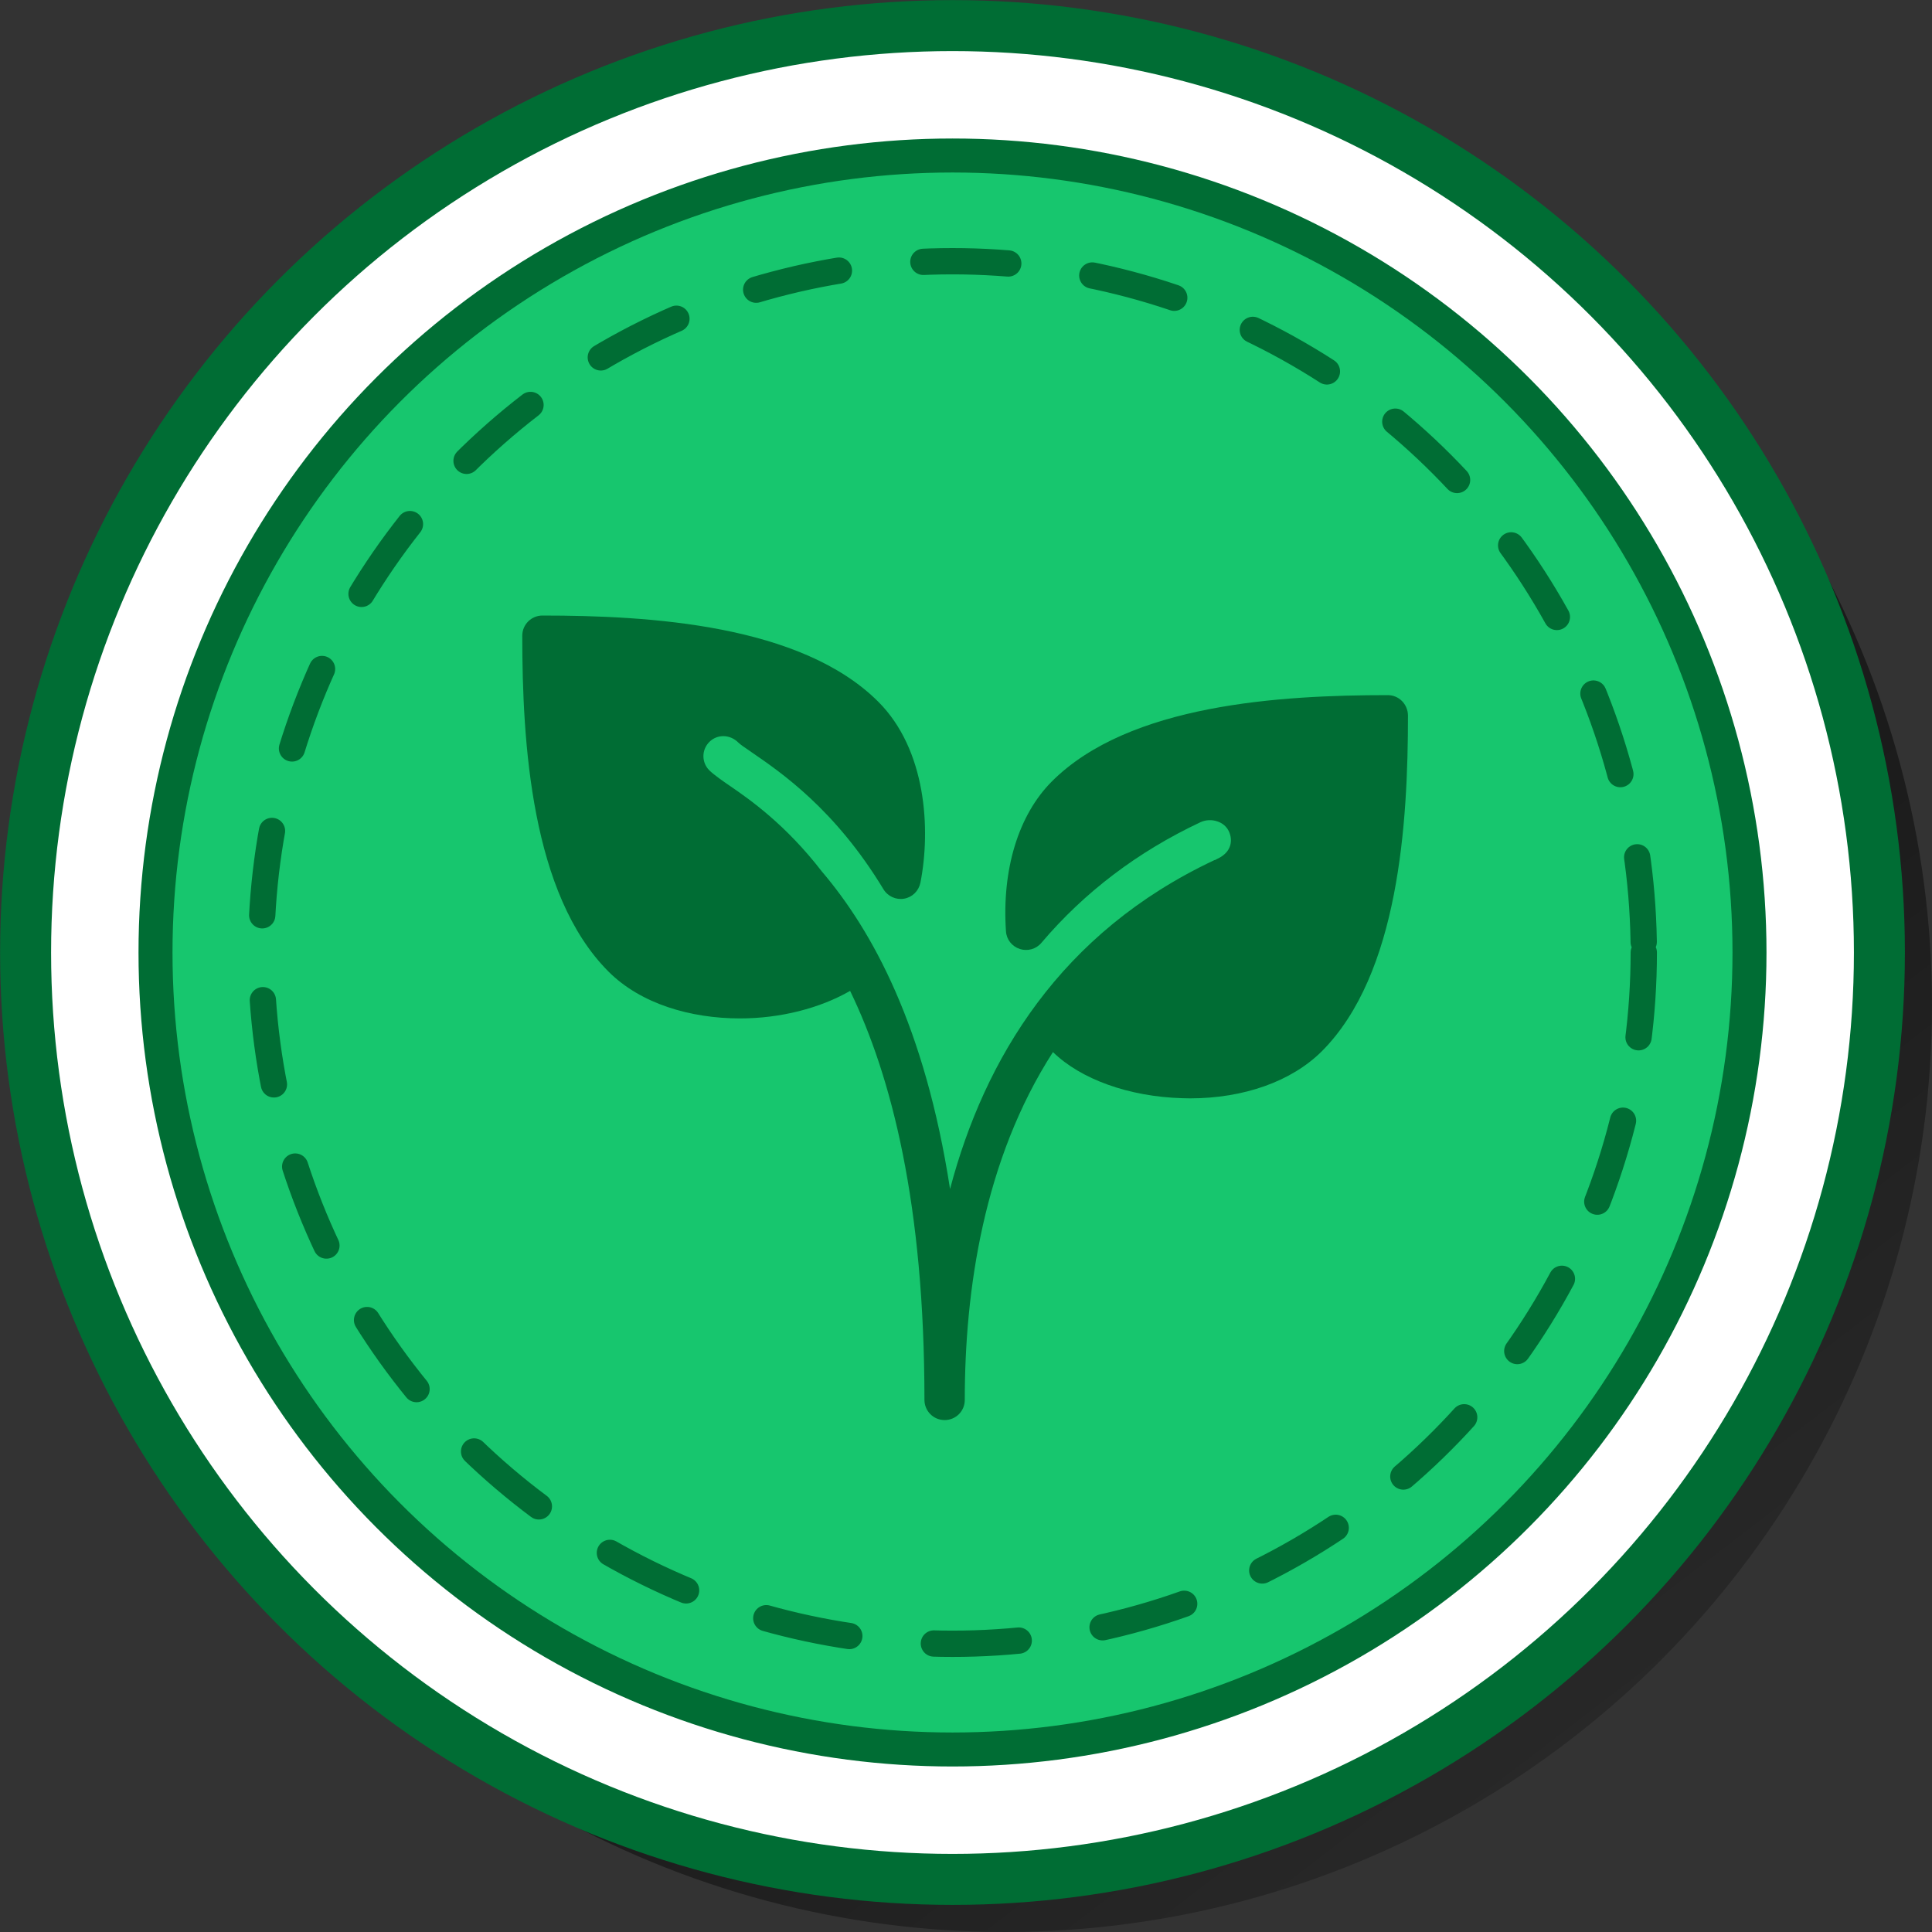
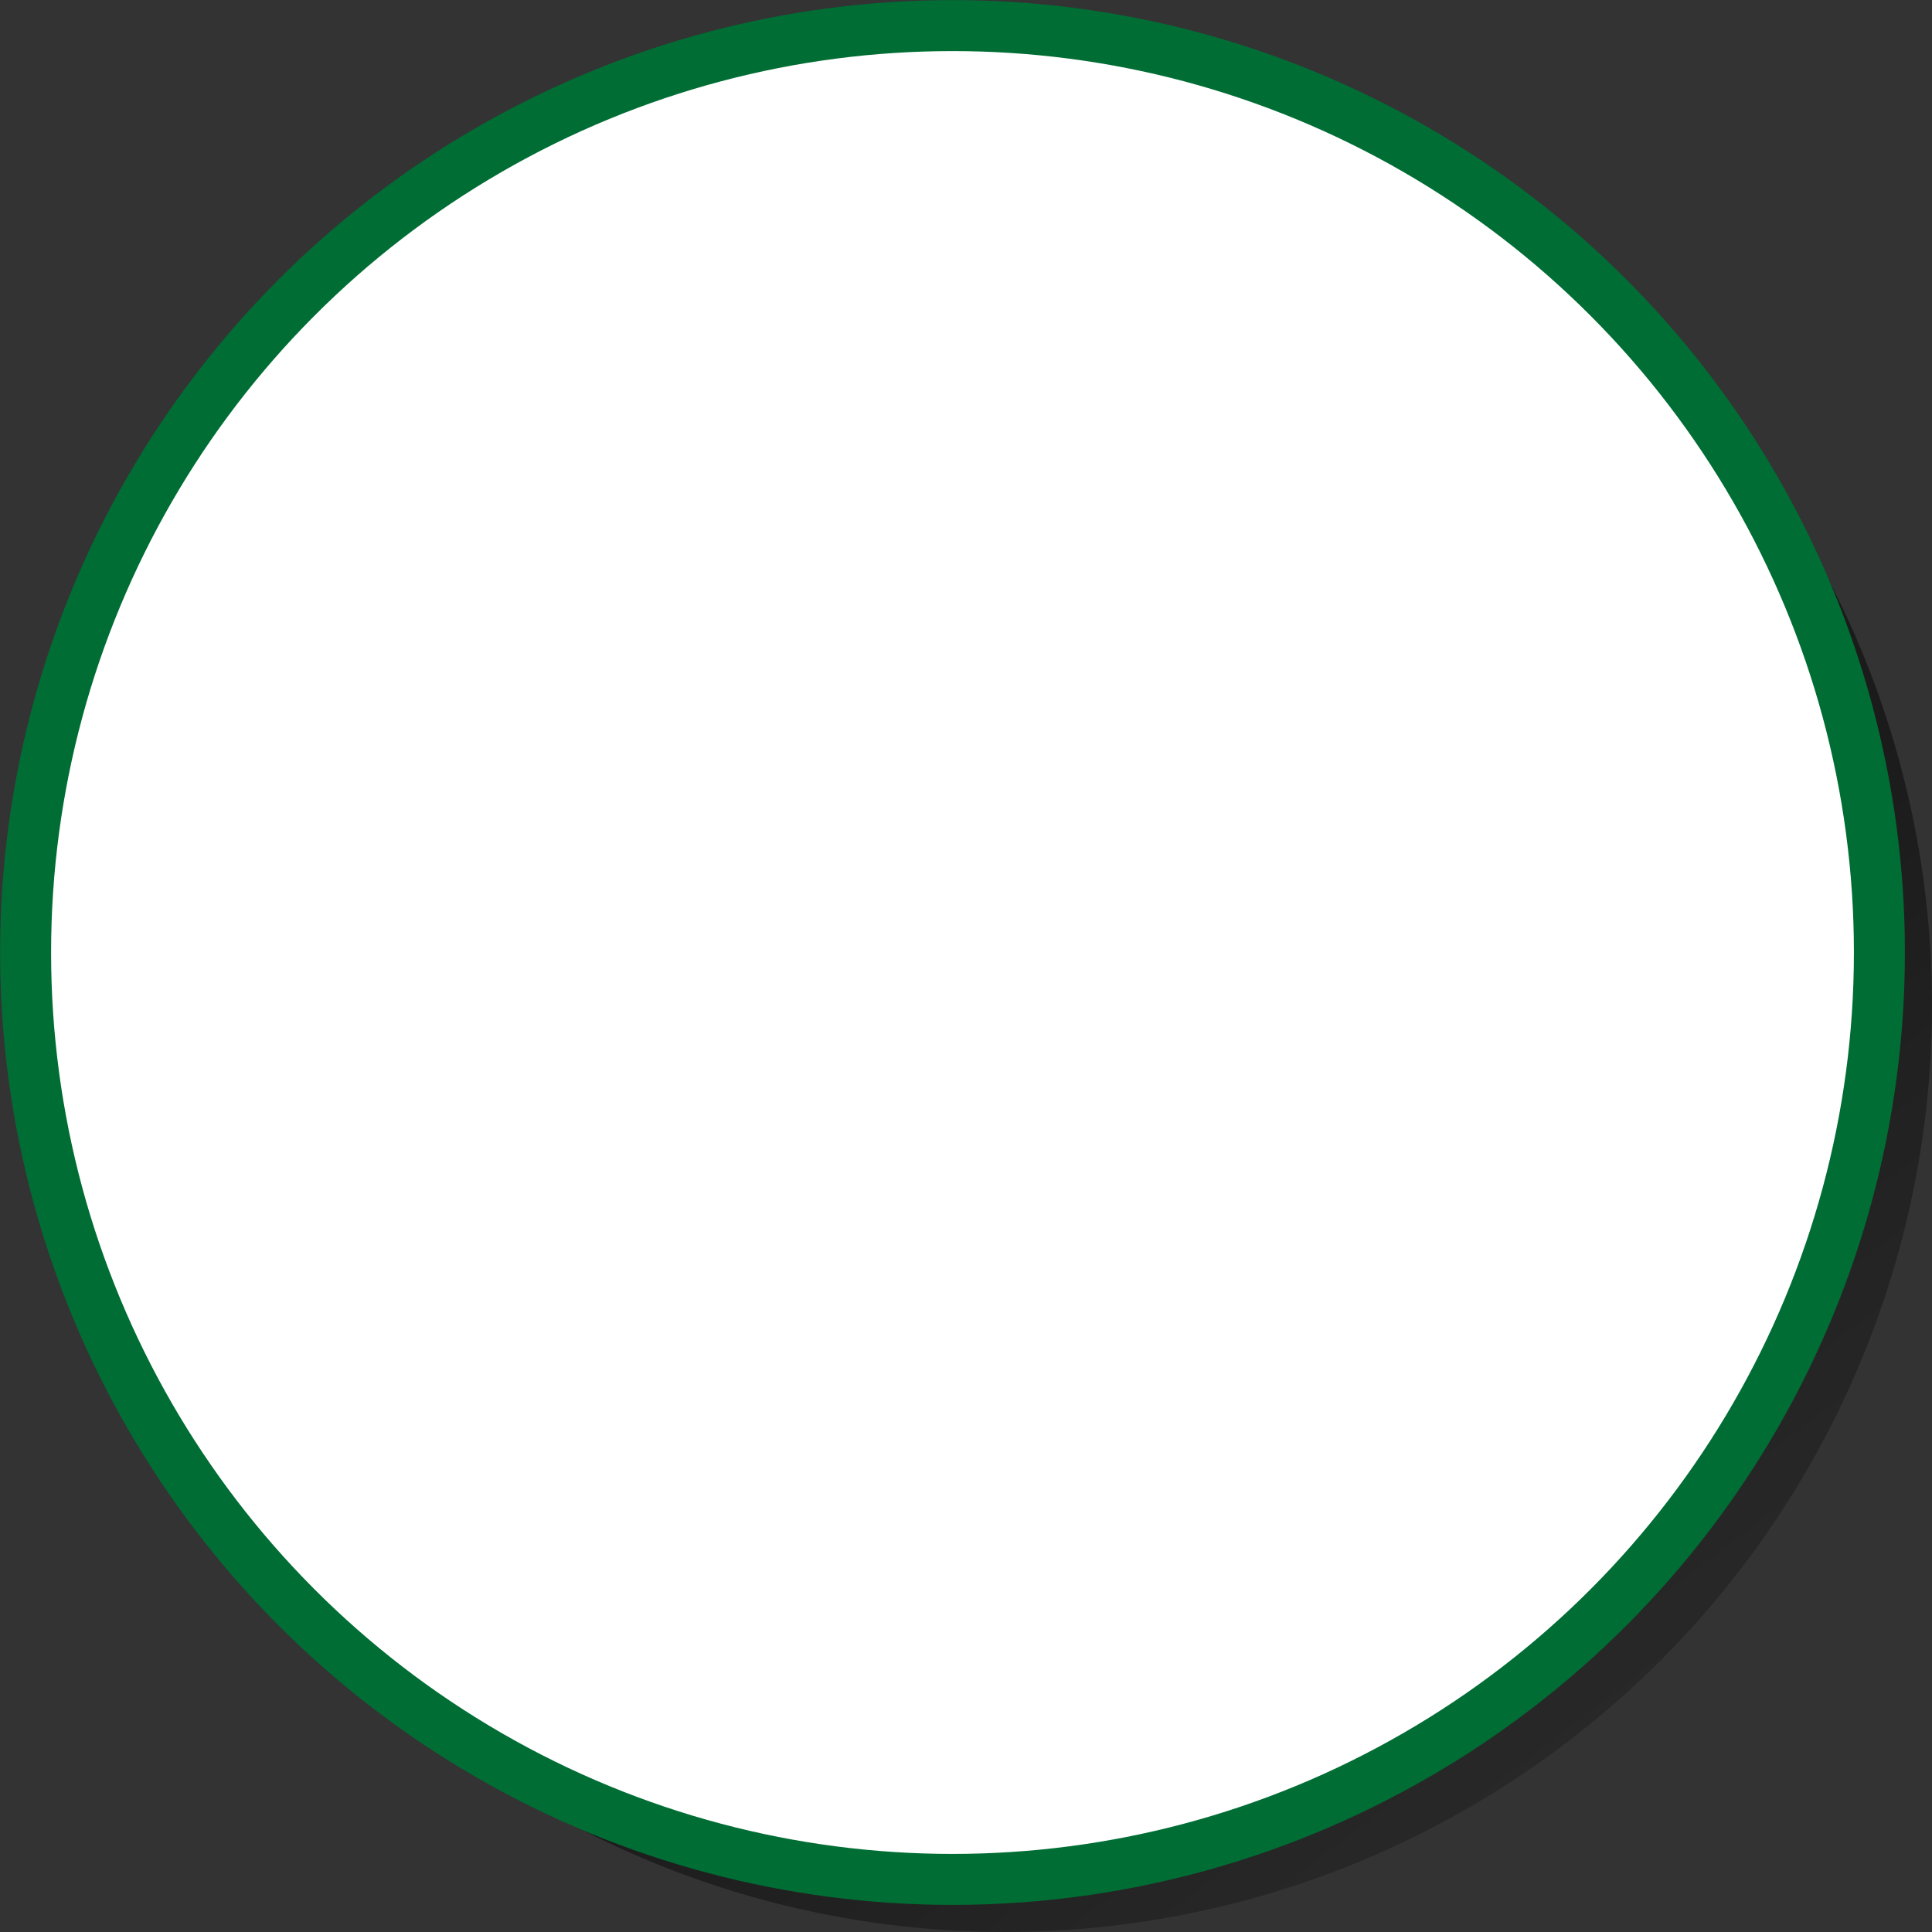
<svg xmlns="http://www.w3.org/2000/svg" x="0px" y="0px" viewBox="0 0 110.2 110.2" style="enable-background:new 0 0 110.2 110.2;" xml:space="preserve">
  <rect x="0" y="0" width="110.2" height="110.2" fill="#333333" stroke="none" />
  <style type="text/css">	.st0{fill:#E5E5E5;}	.st1{fill:#595957;}	.st2{fill:#8F7DB8;}	.st3{fill:#1646B2;}	.st4{opacity:0.61;fill:#8F7DB8;}	.st5{fill:#F9B214;}	.st6{fill:#5C3188;}			.st7{clip-path:url(#SVGID_00000148645391452507227730000017180060188213133707_);fill:none;stroke:#8F7DB8;stroke-width:1.3;stroke-miterlimit:10;}	.st8{clip-path:url(#SVGID_00000148645391452507227730000017180060188213133707_);}	.st9{fill:none;stroke:#F9B214;stroke-miterlimit:10;}			.st10{clip-path:url(#SVGID_00000148645391452507227730000017180060188213133707_);fill:none;stroke:#009A6C;stroke-width:1.3;stroke-miterlimit:10;}	.st11{fill:none;stroke:#FFFFFF;stroke-miterlimit:10;}	.st12{fill:#FFFFFF;}	.st13{fill-rule:evenodd;clip-rule:evenodd;fill:#FFFFFF;}	.st14{fill:#9085BE;}	.st15{fill:#5C3288;}	.st16{fill:#00996C;}	.st17{fill:#13493B;}	.st18{fill-rule:evenodd;clip-rule:evenodd;fill:#5C3188;}	.st19{fill:url(#SVGID_00000180358999421403323760000017098879829996950691_);}	.st20{fill:none;stroke:#7A5203;stroke-width:4.131;stroke-linecap:round;stroke-linejoin:round;stroke-miterlimit:10;}			.st21{clip-path:url(#SVGID_00000043451718388718298680000016164213880220394134_);fill:none;stroke:#8F7DB8;stroke-width:1.3;stroke-miterlimit:10;}	.st22{clip-path:url(#SVGID_00000043451718388718298680000016164213880220394134_);}			.st23{clip-path:url(#SVGID_00000043451718388718298680000016164213880220394134_);fill:none;stroke:#009A6C;stroke-width:1.3;stroke-miterlimit:10;}	.st24{fill:url(#SVGID_00000085959601010679428400000011569874476428892580_);}			.st25{clip-path:url(#SVGID_00000147905496729411987150000008348305749847663037_);fill:none;stroke:#8F7DB8;stroke-width:1.3;stroke-miterlimit:10;}	.st26{clip-path:url(#SVGID_00000147905496729411987150000008348305749847663037_);}			.st27{clip-path:url(#SVGID_00000147905496729411987150000008348305749847663037_);fill:none;stroke:#009A6C;stroke-width:1.3;stroke-miterlimit:10;}	.st28{fill:url(#SVGID_00000138537441101214451280000001712621066283345035_);}	.st29{clip-path:url(#SVGID_00000068648656017170231120000011736136771838782854_);}			.st30{clip-path:url(#SVGID_00000048470924214181649520000017734670655610533817_);fill:none;stroke:#8F7DB8;stroke-width:1.3;stroke-miterlimit:10;}	.st31{clip-path:url(#SVGID_00000048470924214181649520000017734670655610533817_);}			.st32{clip-path:url(#SVGID_00000048470924214181649520000017734670655610533817_);fill:none;stroke:#009A6C;stroke-width:1.3;stroke-miterlimit:10;}	.st33{fill:url(#SVGID_00000105426206766469417950000008799423825056403354_);}	.st34{fill:#009A6C;}	.st35{fill:none;stroke:#FFFFFF;stroke-width:3.792;stroke-linecap:round;stroke-linejoin:round;stroke-miterlimit:10;}	.st36{fill:url(#SVGID_00000049936969027061989270000009639299184259305660_);}			.st37{clip-path:url(#SVGID_00000052817379598099134010000008080157316591450277_);fill:none;stroke:#8F7DB8;stroke-width:1.3;stroke-miterlimit:10;}	.st38{clip-path:url(#SVGID_00000052817379598099134010000008080157316591450277_);}			.st39{clip-path:url(#SVGID_00000052817379598099134010000008080157316591450277_);fill:none;stroke:#009A6C;stroke-width:1.3;stroke-miterlimit:10;}	.st40{fill:url(#SVGID_00000126310031180208603370000006155544681976298643_);}	.st41{fill:url(#SVGID_00000175324620572987755140000010850096746289712060_);}	.st42{fill:url(#SVGID_00000090265143008386295720000014073152575614398899_);}			.st43{clip-path:url(#SVGID_00000131369220025395398820000004691326494722295986_);fill:none;stroke:#8F7DB8;stroke-width:1.3;stroke-miterlimit:10;}	.st44{clip-path:url(#SVGID_00000131369220025395398820000004691326494722295986_);}			.st45{clip-path:url(#SVGID_00000131369220025395398820000004691326494722295986_);fill:none;stroke:#009A6C;stroke-width:1.3;stroke-miterlimit:10;}	.st46{fill:url(#SVGID_00000076598258073880368810000011553027813591371959_);}			.st47{clip-path:url(#SVGID_00000024711718918443960550000013928459172659358655_);fill:none;stroke:#8F7DB8;stroke-width:1.3;stroke-miterlimit:10;}	.st48{clip-path:url(#SVGID_00000024711718918443960550000013928459172659358655_);}			.st49{clip-path:url(#SVGID_00000024711718918443960550000013928459172659358655_);fill:none;stroke:#009A6C;stroke-width:1.3;stroke-miterlimit:10;}	.st50{fill:url(#SVGID_00000057145601750410943120000016430651425831285659_);}			.st51{clip-path:url(#SVGID_00000061462863155680482250000005733826119234281098_);fill:none;stroke:#8F7DB8;stroke-width:1.3;stroke-miterlimit:10;}	.st52{clip-path:url(#SVGID_00000061462863155680482250000005733826119234281098_);}			.st53{clip-path:url(#SVGID_00000061462863155680482250000005733826119234281098_);fill:none;stroke:#009A6C;stroke-width:1.3;stroke-miterlimit:10;}	.st54{fill:url(#SVGID_00000170269015355639745560000013817566913448421280_);}	.st55{fill:url(#SVGID_00000120543892056040077000000010257503614654065325_);}	.st56{fill:url(#SVGID_00000112631811115653026030000002361210083906945156_);}	.st57{fill:#F2F2F2;}	.st58{fill:#93BFE7;}	.st59{opacity:0.48;fill:url(#SVGID_00000043422978682315008700000013892359494454708123_);}	.st60{fill:#FFFFFF;stroke:#0A5787;stroke-width:2.908;stroke-miterlimit:10;}	.st61{fill:#93BFE7;stroke:#0A5787;stroke-width:1.939;stroke-miterlimit:10;}	.st62{fill:#0A5787;}	.st63{fill:none;stroke:#0A5787;stroke-width:1.5;stroke-linecap:round;stroke-miterlimit:10;stroke-dasharray:4.846;}	.st64{opacity:0.48;fill:url(#SVGID_00000011741649681229238670000008843978275337986216_);}	.st65{fill:#FFFFFF;stroke:#5C3188;stroke-width:2.908;stroke-miterlimit:10;}	.st66{fill:#8F7DB8;stroke:#5C3188;stroke-width:1.939;stroke-miterlimit:10;}	.st67{fill:none;stroke:#5C3188;stroke-width:1.5;stroke-linecap:round;stroke-miterlimit:10;stroke-dasharray:4.846;}	.st68{fill:none;stroke:#FFFFFF;stroke-width:2.731;stroke-linecap:round;stroke-linejoin:round;stroke-miterlimit:13.333;}	.st69{fill:#FFCE00;}	.st70{opacity:0.48;fill:url(#SVGID_00000155139631781645603670000002047650099861532331_);}	.st71{fill:#FFFFFF;stroke:#8E7300;stroke-width:2.908;stroke-miterlimit:10;}	.st72{fill:#FFCE00;stroke:#8E7300;stroke-width:1.939;stroke-miterlimit:10;}	.st73{fill:#8E7300;}	.st74{fill:none;stroke:#8E7300;stroke-width:1.5;stroke-linecap:round;stroke-miterlimit:10;stroke-dasharray:4.846;}	.st75{fill:#C89C66;}	.st76{opacity:0.48;fill:url(#SVGID_00000085971887418403616000000013021299187989774245_);}	.st77{fill:#FFFFFF;stroke:#8E5E29;stroke-width:2.908;stroke-miterlimit:10;}	.st78{fill:#C89C66;stroke:#8E5E29;stroke-width:1.939;stroke-miterlimit:10;}	.st79{fill:none;stroke:#8E5E29;stroke-width:1.5;stroke-linecap:round;stroke-miterlimit:10;stroke-dasharray:4.846;}	.st80{fill:#8E5E29;}	.st81{fill:#17C66E;}	.st82{opacity:0.48;fill:url(#SVGID_00000008847369512382010080000012627028766133275567_);}	.st83{fill:#FFFFFF;stroke:#006D34;stroke-width:2.908;stroke-miterlimit:10;}	.st84{fill:#17C66E;stroke:#006D34;stroke-width:1.939;stroke-miterlimit:10;}	.st85{fill:#006D34;}	.st86{fill:none;stroke:#006D34;stroke-width:1.5;stroke-linecap:round;stroke-miterlimit:10;stroke-dasharray:4.846;}	.st87{opacity:0.48;fill:url(#SVGID_00000054955501110129634610000001857930607179963032_);}	.st88{fill:#FFFFFF;stroke:#5EB3DD;stroke-width:2.908;stroke-miterlimit:10;}	.st89{fill:#1646B2;stroke:#5EB3DD;stroke-width:1.939;stroke-miterlimit:10;}	.st90{fill:#83CFED;}	.st91{fill:none;stroke:#83CFED;stroke-width:1.5;stroke-linecap:round;stroke-miterlimit:10;stroke-dasharray:4.846;}	.st92{fill:#D71918;}	.st93{opacity:0.48;fill:url(#SVGID_00000164497874745240618510000010626920902140413879_);}	.st94{fill:#FFFFFF;stroke:#840000;stroke-width:2.908;stroke-miterlimit:10;}	.st95{fill:#D71918;stroke:#840000;stroke-width:1.939;stroke-miterlimit:10;}	.st96{fill:#840000;}	.st97{fill:none;stroke:#840000;stroke-width:1.5;stroke-linecap:round;stroke-miterlimit:10;stroke-dasharray:4.846;}			.st98{clip-path:url(#SVGID_00000000194773917140351430000012445919939328958111_);fill:none;stroke:#8F7DB8;stroke-width:1.3;stroke-miterlimit:10;}	.st99{clip-path:url(#SVGID_00000000194773917140351430000012445919939328958111_);}			.st100{clip-path:url(#SVGID_00000000194773917140351430000012445919939328958111_);fill:none;stroke:#009A6C;stroke-width:1.3;stroke-miterlimit:10;}	.st101{fill:url(#SVGID_00000158732329100380833020000013024499903623351963_);}	.st102{fill:url(#SVGID_00000020398107705508726890000010361316428933508237_);}	.st103{fill:url(#SVGID_00000089546442487840027480000011485985295664637833_);}	.st104{fill:none;stroke:#7A5203;stroke-width:4.465;stroke-linecap:round;stroke-linejoin:round;stroke-miterlimit:10;}			.st105{clip-path:url(#SVGID_00000028295930595159307990000013009601731445528982_);fill:none;stroke:#8F7DB8;stroke-width:1.3;stroke-miterlimit:10;}	.st106{clip-path:url(#SVGID_00000028295930595159307990000013009601731445528982_);}			.st107{clip-path:url(#SVGID_00000028295930595159307990000013009601731445528982_);fill:none;stroke:#009A6C;stroke-width:1.3;stroke-miterlimit:10;}	.st108{fill:url(#SVGID_00000064350128590137660800000015097854010922340226_);}	.st109{opacity:0.48;fill:url(#SVGID_00000092455580173132928800000008657214809674859393_);}	.st110{fill:#FFFFFF;stroke:#0A5787;stroke-width:3.356;stroke-miterlimit:10;}	.st111{fill:#93BFE7;stroke:#0A5787;stroke-width:2.237;stroke-miterlimit:10;}	.st112{fill:none;stroke:#0A5787;stroke-width:1.731;stroke-linecap:round;stroke-miterlimit:10;stroke-dasharray:5.592;}	.st113{fill:url(#SVGID_00000156583619300249854020000015357556831558519737_);}	.st114{fill:url(#SVGID_00000108273284888294993330000004940262018766016138_);}	.st115{opacity:0.48;fill:url(#SVGID_00000089561639693434866000000009143943434022579384_);}	.st116{fill:#FFFFFF;stroke:#5EB3DD;stroke-width:3.356;stroke-miterlimit:10;}	.st117{fill:#1646B2;stroke:#5EB3DD;stroke-width:2.237;stroke-miterlimit:10;}	.st118{fill:none;stroke:#83CFED;stroke-width:1.731;stroke-linecap:round;stroke-miterlimit:10;stroke-dasharray:5.592;}	.st119{opacity:0.48;fill:url(#SVGID_00000045599361406827765160000001485245039158353543_);}	.st120{fill:#FFFFFF;stroke:#8E7300;stroke-width:3.356;stroke-miterlimit:10;}	.st121{fill:#FFCE00;stroke:#8E7300;stroke-width:2.237;stroke-miterlimit:10;}	.st122{fill:none;stroke:#8E7300;stroke-width:1.731;stroke-linecap:round;stroke-miterlimit:10;stroke-dasharray:5.592;}			.st123{clip-path:url(#SVGID_00000036242516888460337380000006457720993512435903_);fill:none;stroke:#8F7DB8;stroke-width:1.3;stroke-miterlimit:10;}	.st124{clip-path:url(#SVGID_00000036242516888460337380000006457720993512435903_);}			.st125{clip-path:url(#SVGID_00000036242516888460337380000006457720993512435903_);fill:none;stroke:#009A6C;stroke-width:1.3;stroke-miterlimit:10;}	.st126{fill:url(#SVGID_00000088125305549062862630000005667547184873828516_);}	.st127{fill:url(#SVGID_00000002384370730785211070000010679907950781672081_);}	.st128{fill:url(#SVGID_00000067236175526742991420000010885721490410913179_);}			.st129{clip-path:url(#SVGID_00000124126159215346081640000002052122394586482826_);fill:none;stroke:#8F7DB8;stroke-width:1.3;stroke-miterlimit:10;}	.st130{clip-path:url(#SVGID_00000124126159215346081640000002052122394586482826_);}			.st131{clip-path:url(#SVGID_00000124126159215346081640000002052122394586482826_);fill:none;stroke:#009A6C;stroke-width:1.3;stroke-miterlimit:10;}	.st132{fill:url(#SVGID_00000034803167970326365210000000212823695835462571_);}	.st133{fill:url(#SVGID_00000047748618023336034950000005804073559614684593_);}	.st134{fill:url(#SVGID_00000176045606195596997090000013582177713508915375_);}	.st135{fill:url(#SVGID_00000092427242089410418000000012500851244340591755_);}	.st136{fill:url(#SVGID_00000181771663401666522160000012257284568781341072_);}	.st137{fill:none;stroke:#FFFFFF;stroke-width:4.465;stroke-linecap:round;stroke-linejoin:round;stroke-miterlimit:10;}			.st138{clip-path:url(#SVGID_00000165226740653541195840000002867552068160002445_);fill:none;stroke:#8F7DB8;stroke-width:1.3;stroke-miterlimit:10;}	.st139{clip-path:url(#SVGID_00000165226740653541195840000002867552068160002445_);}			.st140{clip-path:url(#SVGID_00000165226740653541195840000002867552068160002445_);fill:none;stroke:#009A6C;stroke-width:1.3;stroke-miterlimit:10;}	.st141{fill:url(#SVGID_00000048503090291249158250000000736352620632170424_);}	.st142{fill:url(#SVGID_00000122688225359473206850000016301658626581468317_);}	.st143{fill:url(#SVGID_00000145026659268838445770000017218868710224879277_);}			.st144{clip-path:url(#SVGID_00000070797771330590366060000007217711391526142119_);fill:none;stroke:#8F7DB8;stroke-width:1.3;stroke-miterlimit:10;}	.st145{clip-path:url(#SVGID_00000070797771330590366060000007217711391526142119_);}			.st146{clip-path:url(#SVGID_00000070797771330590366060000007217711391526142119_);fill:none;stroke:#009A6C;stroke-width:1.3;stroke-miterlimit:10;}	.st147{fill:url(#SVGID_00000119080730397619306350000017891166006921845908_);}	.st148{fill:url(#SVGID_00000049222648645480170210000016409231984396684423_);}	.st149{fill:url(#SVGID_00000116939676853128986330000008735781263792026507_);}	.st150{opacity:0.48;fill:url(#SVGID_00000105408980411420516140000011060637430518545042_);}	.st151{fill:#FFFFFF;stroke:#840000;stroke-width:3.356;stroke-miterlimit:10;}	.st152{fill:#D71918;stroke:#840000;stroke-width:2.237;stroke-miterlimit:10;}	.st153{fill:none;stroke:#840000;stroke-width:1.731;stroke-linecap:round;stroke-miterlimit:10;stroke-dasharray:5.592;}	.st154{fill:url(#SVGID_00000096019760520096481050000012630870494792905364_);}	.st155{fill:url(#SVGID_00000109021506336217988700000012217965512635164313_);}	.st156{opacity:0.51;fill:#FFFFFF;}	.st157{opacity:0.51;}	.st158{fill:url(#SVGID_00000042736610569596596060000003743976532806111878_);}	.st159{fill:url(#SVGID_00000054955779353046379660000015010752899917014454_);}	.st160{fill:url(#SVGID_00000114061983172921509350000003065693636155006630_);}	.st161{fill:url(#SVGID_00000141449583756817092690000002252551244876106913_);}	.st162{fill:url(#SVGID_00000129181517579342386840000018437688519411992725_);}	.st163{fill:url(#SVGID_00000044171259753963480860000003521717786571497919_);}	.st164{fill:url(#SVGID_00000089563492595670379490000002379493275110009015_);}	.st165{fill:url(#SVGID_00000060004276182363377980000009540072616962323133_);}	.st166{fill:url(#SVGID_00000179647610335718061530000004582556505089087913_);}	.st167{fill:url(#SVGID_00000077285857397168478620000017798284151373348528_);}	.st168{fill:url(#SVGID_00000160155337866571825650000009805686951186083254_);}	.st169{fill:#AAC8E3;}	.st170{fill:url(#SVGID_00000176764329015382528410000012723883478771731634_);}	.st171{fill:url(#SVGID_00000057110074649923550950000017350108835243683214_);}	.st172{fill:url(#SVGID_00000140715704388923559710000006126373148157679021_);}	.st173{fill:#473413;}	.st174{fill:url(#SVGID_00000044146994022788185880000017691760031760926613_);}	.st175{fill:#AEA9C9;}	.st176{fill:url(#SVGID_00000142878930669495482600000018063931455643760289_);}	.st177{fill:#241804;}	.st178{fill:url(#SVGID_00000056405004231602012360000002612872861343004593_);}	.st179{fill:#E09641;}	.st180{fill:#D48428;}	.st181{fill:#443E37;}	.st182{fill:#7F5526;}	.st183{fill:url(#SVGID_00000130604772431166493980000016235239780473017765_);}	.st184{fill:#A87848;}	.st185{fill:#6A8936;}	.st186{fill:#9CB75C;}	.st187{fill:#536B25;}	.st188{fill:url(#SVGID_00000019658406038470534480000013650890208930974348_);}	.st189{fill:url(#SVGID_00000021103067521187700050000015127160237146591136_);}	.st190{fill:url(#SVGID_00000022532536366017969770000016596641576559004591_);}	.st191{fill:#A0C14F;}	.st192{fill:#7FA03F;}	.st193{fill:url(#SVGID_00000000217974805816421350000015436637994644065421_);}	.st194{fill:url(#SVGID_00000145026770847805191920000010565700114868428988_);}	.st195{fill:url(#SVGID_00000025420633034623240020000007196437143075067283_);}	.st196{opacity:0.5;fill:#536B25;}	.st197{fill:url(#SVGID_00000151506750740758389690000009379227285602843066_);}	.st198{fill:#727026;}	.st199{fill:#8C8C33;}	.st200{fill:#A8AD44;}	.st201{fill:url(#SVGID_00000104666872151121170670000002847653753882707089_);}	.st202{opacity:0.25;fill:#75606D;}	.st203{fill:#BFBF51;}	.st204{fill:url(#SVGID_00000131332771830844642600000006433616850331893377_);}	.st205{fill:#935328;}	.st206{fill:#724120;}	.st207{fill:url(#SVGID_00000016774197828936436000000010276926093854177422_);}	.st208{fill:#F7C954;}	.st209{fill:#DBA733;}	.st210{clip-path:url(#SVGID_00000182493515722645977790000003908635763522983833_);}	.st211{fill:url(#SVGID_00000090293517346862374610000005655218624960466567_);}	.st212{fill:url(#SVGID_00000090283806631380916200000011774168845817011612_);}	.st213{fill:url(#SVGID_00000039837304657956128170000000316184574773089198_);}	.st214{fill:url(#SVGID_00000165228291543288424260000004465699280612173702_);}	.st215{fill:#082A40;}	.st216{fill:url(#SVGID_00000100371580826654017760000002994067907538017213_);}	.st217{fill:url(#SVGID_00000045611368869130140920000006302127027775947144_);}	.st218{fill:url(#SVGID_00000088815214744538357440000016620448235650302395_);}	.st219{fill:url(#SVGID_00000068676475361866768660000014850803816962779025_);}	.st220{fill:url(#SVGID_00000146469779419683384620000004340677808932649397_);}	.st221{fill:url(#SVGID_00000001621945067335227950000013407740912419148961_);}	.st222{fill:url(#SVGID_00000064315371464490872410000017730269186220582559_);}	.st223{fill:url(#SVGID_00000042723722783363499540000002601626426964061059_);}	.st224{fill:url(#SVGID_00000054245711515262150320000002872471099555292350_);}	.st225{fill:url(#SVGID_00000057836851460201111860000000930583629963755163_);}	.st226{fill:url(#SVGID_00000116920315008954296990000012208561886931968390_);}	.st227{fill:url(#SVGID_00000034806554501612757390000006114016178890004901_);}	.st228{fill:url(#SVGID_00000060752565638237274000000017939278074716810429_);}	.st229{fill:url(#SVGID_00000057839878429194304820000012707809281108424839_);}	.st230{fill:url(#SVGID_00000019670105513003359100000001996961847236873395_);}	.st231{fill:url(#SVGID_00000165208854735656913880000015275466754240675996_);}	.st232{opacity:0.48;fill:url(#SVGID_00000072987146420172091610000011203147022305087634_);}	.st233{opacity:0.48;fill:url(#SVGID_00000102537933525522441030000004045900651127301022_);}	.st234{opacity:0.48;fill:url(#SVGID_00000085933013409905218530000014416185425933441956_);}	.st235{opacity:0.48;fill:url(#SVGID_00000059277025659982575550000006798044235360343191_);}	.st236{opacity:0.48;fill:url(#SVGID_00000003803590545524703850000006379373772480075948_);}	.st237{opacity:0.48;fill:url(#SVGID_00000023972260167121468600000004744460653616049077_);}	.st238{opacity:0.48;fill:url(#SVGID_00000085243724186074851730000008812005990066576027_);}	.st239{opacity:0.48;fill:url(#SVGID_00000163780561032005318020000009073747705436354709_);}			.st240{fill:url(#SVGID_00000030454798844018186740000008785394551947211393_);stroke:url(#SVGID_00000078013182088473995520000017292301398756405936_);stroke-width:2.5;stroke-miterlimit:10;}	.st241{opacity:0.48;fill:url(#SVGID_00000059297114451273465980000015579986346712137136_);}	.st242{fill:#FFFFFF;stroke:#5C3188;stroke-width:3.223;stroke-miterlimit:10;}	.st243{fill:none;stroke:#FFFFFF;stroke-width:1.2;stroke-linecap:round;stroke-miterlimit:10;stroke-dasharray:4.887,4.887;}	.st244{fill:none;stroke:#5C3188;stroke-width:2.08;stroke-linecap:round;stroke-miterlimit:10;}	.st245{fill:#064C2E;}	.st246{fill:#063D22;}	.st247{fill:#DA341F;}	.st248{fill:#00937C;}	.st249{fill:#845534;stroke:#000000;stroke-width:0.984;stroke-linecap:round;stroke-linejoin:round;stroke-miterlimit:10;}	.st250{fill:#ADB3C9;stroke:#000000;stroke-width:0.984;stroke-linecap:round;stroke-linejoin:round;stroke-miterlimit:10;}	.st251{fill:none;stroke:#000000;stroke-width:0.984;stroke-linecap:round;stroke-linejoin:round;stroke-miterlimit:10;}	.st252{fill:#D01317;stroke:#000000;stroke-width:0.984;stroke-linejoin:round;stroke-miterlimit:10;}	.st253{fill:#FCE7CC;stroke:#000000;stroke-width:0.984;stroke-linejoin:round;stroke-miterlimit:10;}	.st254{fill:#32BDEF;stroke:#000000;stroke-width:0.984;stroke-linejoin:round;stroke-miterlimit:10;}	.st255{fill:#3253A0;stroke:#000000;stroke-width:0.984;stroke-linejoin:round;stroke-miterlimit:10;}	.st256{fill:#F5A22F;stroke:#000000;stroke-width:0.984;stroke-linecap:round;stroke-miterlimit:10;}	.st257{fill:#FCE7CC;stroke:#000000;stroke-width:0.752;stroke-linejoin:round;stroke-miterlimit:10;}	.st258{fill:#F8AE37;}	.st259{fill:#848484;}	.st260{fill:none;stroke:#FFFFFF;stroke-width:6.2;stroke-linecap:round;stroke-linejoin:round;stroke-miterlimit:10;}	.st261{fill:none;stroke:#009A6C;stroke-width:2;stroke-linecap:round;stroke-miterlimit:10;}			.st262{clip-path:url(#SVGID_00000001635136002923791730000002583893845385080465_);fill:none;stroke:#8F7DB8;stroke-width:1.3;stroke-miterlimit:10;}	.st263{clip-path:url(#SVGID_00000001635136002923791730000002583893845385080465_);}			.st264{clip-path:url(#SVGID_00000001635136002923791730000002583893845385080465_);fill:none;stroke:#009A6C;stroke-width:1.3;stroke-miterlimit:10;}	.st265{fill:url(#SVGID_00000116207643148838952010000011865401026980067497_);}	.st266{opacity:0.48;fill:url(#SVGID_00000038391689169723387920000013113725123269844141_);}	.st267{fill:url(#SVGID_00000081634739874597166980000008681426109930980791_);}			.st268{clip-path:url(#SVGID_00000000201599241559923490000010114036497393678481_);fill:none;stroke:#8F7DB8;stroke-width:1.3;stroke-miterlimit:10;}	.st269{clip-path:url(#SVGID_00000000201599241559923490000010114036497393678481_);}			.st270{clip-path:url(#SVGID_00000000201599241559923490000010114036497393678481_);fill:none;stroke:#009A6C;stroke-width:1.3;stroke-miterlimit:10;}	.st271{opacity:0.48;fill:url(#SVGID_00000026163963023716882120000010809388050026433162_);}	.st272{opacity:0.48;fill:url(#SVGID_00000041982832505602750070000010464254270485060244_);}	.st273{fill:#FFFFFF;stroke:#8E5E29;stroke-width:3.356;stroke-miterlimit:10;}	.st274{fill:#C89C66;stroke:#8E5E29;stroke-width:2.237;stroke-miterlimit:10;}	.st275{fill:none;stroke:#8E5E29;stroke-width:1.731;stroke-linecap:round;stroke-miterlimit:10;stroke-dasharray:5.592;}	.st276{opacity:0.48;fill:url(#SVGID_00000055667033102568960610000002892302065444922806_);}	.st277{fill:#FFFFFF;stroke:#006D34;stroke-width:3.356;stroke-miterlimit:10;}	.st278{fill:#17C66E;stroke:#006D34;stroke-width:2.237;stroke-miterlimit:10;}	.st279{fill:none;stroke:#006D34;stroke-width:1.731;stroke-linecap:round;stroke-miterlimit:10;stroke-dasharray:5.592;}	.st280{fill:#B80000;}	.st281{opacity:0.48;fill:url(#SVGID_00000000939140471639783210000016406470328000507046_);}	.st282{fill:#FFFFFF;stroke:#5C3188;stroke-width:3.356;stroke-miterlimit:10;}	.st283{fill:#8F7DB8;stroke:#5C3188;stroke-width:2.237;stroke-miterlimit:10;}	.st284{fill:none;stroke:#5C3188;stroke-width:1.731;stroke-linecap:round;stroke-miterlimit:10;stroke-dasharray:5.592;}	.st285{fill:none;stroke:#FFFFFF;stroke-width:3.151;stroke-linecap:round;stroke-linejoin:round;stroke-miterlimit:13.333;}	.st286{clip-path:url(#SVGID_00000157295524564868516280000014673513178932107675_);}	.st287{fill:#F7F7F7;}	.st288{clip-path:url(#SVGID_00000101081771201621782200000014902793487078753935_);}	.st289{clip-path:url(#SVGID_00000031171069675603274640000009390017565858945179_);}	.st290{clip-path:url(#SVGID_00000042011878437658465440000014308376903985817745_);}	.st291{clip-path:url(#SVGID_00000103226712265644773150000004204925213574865808_);}	.st292{opacity:0.13;fill:#F9B214;}	.st293{fill:#FFFFFF;stroke:#F9B214;stroke-width:1.122;stroke-miterlimit:10;}	.st294{opacity:0.28;fill:#92E5DA;}	.st295{fill:#FFFFFF;stroke:#3ED1BD;stroke-width:1.122;stroke-miterlimit:10;}	.st296{opacity:0.1;fill:#EC4040;}	.st297{fill:#FFFFFF;stroke:#EC4040;stroke-width:1.122;stroke-miterlimit:10;}	.st298{fill:none;stroke:#595957;stroke-width:1.122;stroke-miterlimit:10;}	.st299{fill:#FFFFFF;stroke:#EC4040;stroke-width:1.3;stroke-miterlimit:10;}	.st300{fill:#FFFFFF;stroke:#FF9100;stroke-width:1.3;stroke-miterlimit:10;}	.st301{fill:#FFFFFF;stroke:#5C3188;stroke-width:1.3;stroke-miterlimit:10;}	.st302{fill:none;stroke:#5C3188;stroke-width:2;stroke-linecap:round;stroke-miterlimit:10;}	.st303{fill:url(#SVGID_00000068663300397236142460000004195863126453950363_);}	.st304{fill:url(#SVGID_00000018937105011791290730000005997843402563785901_);}	.st305{fill:none;stroke:#FFFFFF;stroke-width:2.212;stroke-linecap:round;stroke-linejoin:round;stroke-miterlimit:10;}	.st306{opacity:0.48;fill:url(#SVGID_00000011734986684506945440000007737701438902370459_);}	.st307{opacity:0.48;fill:url(#SVGID_00000037679859541810242940000000065937739622711215_);}	.st308{fill:#FFFFFF;stroke:#426300;stroke-width:2.908;stroke-miterlimit:10;}	.st309{fill:#82BC16;stroke:#426300;stroke-width:1.939;stroke-miterlimit:10;}	.st310{fill:none;stroke:#426300;stroke-width:1.5;stroke-linecap:round;stroke-miterlimit:10;stroke-dasharray:4.846;}	.st311{fill:#426300;}	.st312{opacity:0.48;fill:url(#SVGID_00000145740971444184039890000012905693192083980695_);}	.st313{fill:#FFFFFF;stroke:#B88A00;stroke-width:2.908;stroke-miterlimit:10;}	.st314{fill:#E3B21A;stroke:#B88A00;stroke-width:1.939;stroke-miterlimit:10;}	.st315{fill:none;stroke:#B88A00;stroke-width:1.5;stroke-linecap:round;stroke-miterlimit:10;stroke-dasharray:4.846;}	.st316{fill-rule:evenodd;clip-rule:evenodd;fill:#996D00;}	.st317{opacity:0.48;fill:url(#SVGID_00000023968289305793677670000009387749803408720826_);}	.st318{fill:#FFFFFF;stroke:#008F83;stroke-width:2.908;stroke-miterlimit:10;}	.st319{fill:#19D3C7;stroke:#008F83;stroke-width:1.939;stroke-miterlimit:10;}	.st320{fill:none;stroke:#008F83;stroke-width:1.5;stroke-linecap:round;stroke-miterlimit:10;stroke-dasharray:4.846;}	.st321{fill:#007F70;}	.st322{opacity:0.48;fill:url(#SVGID_00000019674015913455427810000000441214752908289165_);}	.st323{fill:#FFFFFF;stroke:#003A6D;stroke-width:2.908;stroke-miterlimit:10;}	.st324{fill:#1771C6;stroke:#003A6D;stroke-width:1.939;stroke-miterlimit:10;}	.st325{fill:none;stroke:#003A6D;stroke-width:1.5;stroke-linecap:round;stroke-miterlimit:10;stroke-dasharray:4.846;}	.st326{fill:#003A6D;}	.st327{opacity:0.48;fill:url(#SVGID_00000115474382674842163110000015272744103156071589_);}	.st328{fill:#FFFFFF;stroke:#B56700;stroke-width:2.908;stroke-miterlimit:10;}	.st329{fill:#E28D1A;stroke:#B56700;stroke-width:1.939;stroke-miterlimit:10;}	.st330{fill:none;stroke:#B56700;stroke-width:1.5;stroke-linecap:round;stroke-miterlimit:10;stroke-dasharray:4.846;}	.st331{fill:#995300;}	.st332{opacity:0.48;fill:url(#SVGID_00000029044146605626754690000001657849799441908907_);}	.st333{fill:#FFFFFF;stroke:#6D0021;stroke-width:2.908;stroke-miterlimit:10;}	.st334{fill:#C61748;stroke:#6D0021;stroke-width:1.939;stroke-miterlimit:10;}	.st335{fill:none;stroke:#6D0021;stroke-width:1.5;stroke-linecap:round;stroke-miterlimit:10;stroke-dasharray:4.846;}	.st336{fill:#6D0021;}	.st337{opacity:0.48;fill:url(#SVGID_00000123401028257381800670000005870282788993827722_);}	.st338{fill:#FFFFFF;stroke:#47006D;stroke-width:2.908;stroke-miterlimit:10;}	.st339{fill:#8C17C6;stroke:#47006D;stroke-width:1.939;stroke-miterlimit:10;}	.st340{fill:none;stroke:#47006D;stroke-width:1.5;stroke-linecap:round;stroke-miterlimit:10;stroke-dasharray:4.846;}	.st341{fill:#47006D;}	.st342{fill:#E28D1A;}	.st343{fill:#C61748;}	.st344{fill:#8C17C6;}	.st345{fill:#1771C6;}	.st346{fill:#19D3C7;}	.st347{fill:#E3B21A;}	.st348{fill:#82BC16;}	.st349{fill:url(#SVGID_00000154403990321032622700000014121516974574946990_);}	.st350{fill:url(#SVGID_00000131361904035418809930000007399640174662132909_);}	.st351{fill:url(#SVGID_00000057113696203736308100000000574194969626115490_);}	.st352{fill:url(#SVGID_00000007409662743265527180000016778045634547432327_);}	.st353{fill:url(#SVGID_00000087386002981193041810000017591564818641273987_);}	.st354{fill:url(#SVGID_00000163766606223805536070000008486406078911681718_);}	.st355{fill:url(#SVGID_00000134232903129614572760000017465469761604608402_);}	.st356{fill:#A8A419;}	.st357{fill:url(#SVGID_00000083792899543098059880000004846682188838268052_);}	.st358{fill:#7A7A7A;}	.st359{fill:url(#SVGID_00000181064121146284104030000004521050391565532549_);}	.st360{fill:url(#SVGID_00000085930407211464260270000012109734127519210656_);}	.st361{fill:url(#SVGID_00000016782144580266325400000003399483743740842901_);}	.st362{fill:url(#SVGID_00000107555677032607455860000011449454378635371392_);}	.st363{fill:url(#SVGID_00000046335672219937142860000012904833141208770441_);}	.st364{fill:url(#SVGID_00000008835199609285002400000001125611962393899412_);}	.st365{fill:url(#SVGID_00000002375152278266257220000001769184213109543600_);}	.st366{fill:url(#SVGID_00000013903273771806771720000012891737597684282518_);}	.st367{fill:url(#SVGID_00000139270555280969972480000011846286644431717287_);}	.st368{fill:url(#SVGID_00000035504957466093282110000010952559445483689657_);}	.st369{fill:#624897;}	.st370{fill:url(#SVGID_00000174587089173766824580000001471021133179542940_);}	.st371{fill:url(#SVGID_00000168114295598248644330000013302037497669117879_);}	.st372{fill:#030304;}	.st373{fill:url(#SVGID_00000181054309870336235730000012650121914903623573_);}	.st374{fill:url(#SVGID_00000090997148192967004970000014287443170300036784_);}	.st375{fill:url(#SVGID_00000103949254772219860920000015476117180799568288_);}	.st376{fill:url(#SVGID_00000012443718671391258280000014269299393231392181_);}	.st377{fill:url(#SVGID_00000103960181290405933410000008867865029373853058_);}	.st378{fill:url(#SVGID_00000055671841720812610020000003051617832649138328_);}	.st379{fill:url(#SVGID_00000129913224575247413410000015063660980505873072_);}	.st380{fill:url(#SVGID_00000051361806515052237530000003391301172061030315_);}	.st381{fill:url(#SVGID_00000037652805944821011150000000973589682015305887_);}	.st382{fill:#C9A5C7;}	.st383{fill:url(#SVGID_00000035511363624801922350000001924996032486687108_);}	.st384{fill:url(#SVGID_00000122716889210449953720000009453002531117957770_);}	.st385{fill:url(#SVGID_00000078033694039446334400000014646744013306159764_);}	.st386{fill:url(#SVGID_00000124881363136357725340000015577248092152250753_);}	.st387{fill:#12493B;}	.st388{fill:url(#SVGID_00000026883907354800444310000008073321750986549670_);}	.st389{fill:url(#SVGID_00000054985945000683240450000013894884493517441409_);}	.st390{fill:url(#SVGID_00000160911706382445613110000015310134274617952669_);}	.st391{fill:url(#SVGID_00000109742379590903703790000008105323051187782309_);}	.st392{fill:url(#SVGID_00000178900585868498210810000008595570709047693246_);}	.st393{fill:url(#SVGID_00000152942565665590012850000010570040480950081963_);}	.st394{fill:url(#SVGID_00000028307704331219280740000005846183905413512615_);}	.st395{fill:url(#SVGID_00000057846364985353343680000003242601134062008734_);}	.st396{fill:url(#SVGID_00000168828117025967891480000002601899899787186842_);}	.st397{fill:url(#SVGID_00000087373784291721215120000014784600622812237715_);}	.st398{fill:url(#SVGID_00000060730356853457425650000002982556559642798977_);}	.st399{fill:none;stroke:#FFFFFF;stroke-width:2;stroke-linecap:round;stroke-miterlimit:10;}	.st400{opacity:0.67;fill:#5C3188;}	.st401{fill:none;stroke:#F9B214;stroke-width:4;stroke-linecap:round;stroke-miterlimit:10;}	.st402{fill:none;stroke:#F9B214;stroke-width:3.66;stroke-linecap:round;stroke-miterlimit:10;}	.st403{opacity:0.48;fill:url(#SVGID_00000026859206579164337920000002735604689221670296_);}	.st404{opacity:0.48;fill:url(#SVGID_00000172421446186479039350000000506169511879711112_);}	.st405{opacity:0.48;fill:url(#SVGID_00000044157282782549327070000010440957484463109038_);}			.st406{fill:url(#SVGID_00000013891109409662897240000003762459759818426241_);stroke:url(#SVGID_00000144339252795977807900000016271776520415247290_);stroke-width:2.5;stroke-miterlimit:10;}	.st407{opacity:0.48;fill:url(#SVGID_00000075164053635376505420000014363737946041002129_);}	.st408{clip-path:url(#SVGID_00000137115925157592814370000013965345773930716081_);fill:#5C3188;}	.st409{opacity:0.51;clip-path:url(#SVGID_00000137115925157592814370000013965345773930716081_);fill:#FFFFFF;}	.st410{opacity:0.51;clip-path:url(#SVGID_00000137115925157592814370000013965345773930716081_);}			.st411{clip-path:url(#SVGID_00000137115925157592814370000013965345773930716081_);fill:url(#SVGID_00000171678135213966890810000001589416083830364334_);}			.st412{clip-path:url(#SVGID_00000137115925157592814370000013965345773930716081_);fill:url(#SVGID_00000022551720676747251410000011976788729221067162_);}	.st413{clip-path:url(#SVGID_00000137115925157592814370000013965345773930716081_);}	.st414{fill:url(#SVGID_00000100351182928496999630000015337968327681382586_);}			.st415{clip-path:url(#SVGID_00000137115925157592814370000013965345773930716081_);fill:url(#SVGID_00000163042499234531774710000016138082769209307791_);}			.st416{clip-path:url(#SVGID_00000137115925157592814370000013965345773930716081_);fill:url(#SVGID_00000026137342820334410030000004195536388034352539_);}			.st417{clip-path:url(#SVGID_00000137115925157592814370000013965345773930716081_);fill:url(#SVGID_00000139994735898705519620000010335209010378308270_);}			.st418{clip-path:url(#SVGID_00000137115925157592814370000013965345773930716081_);fill:url(#SVGID_00000084494770522737704550000007443778286342316185_);}			.st419{clip-path:url(#SVGID_00000137115925157592814370000013965345773930716081_);fill:url(#SVGID_00000157995987610563644070000005720633765043064767_);}			.st420{clip-path:url(#SVGID_00000137115925157592814370000013965345773930716081_);fill:url(#SVGID_00000000910718905930059480000013566723331513679547_);}			.st421{clip-path:url(#SVGID_00000137115925157592814370000013965345773930716081_);fill:url(#SVGID_00000013903210506212319790000012067194298285985469_);}			.st422{clip-path:url(#SVGID_00000137115925157592814370000013965345773930716081_);fill:url(#SVGID_00000103981583225695934410000003788331130418239107_);}	.st423{fill:url(#SVGID_00000120522272800680218950000016725452240225900460_);}	.st424{fill:url(#SVGID_00000072995547671282388330000010304867771983590275_);}	.st425{fill:url(#SVGID_00000059304069133868660650000002697255221889452182_);}	.st426{fill:url(#SVGID_00000023247765705062736090000000629773029674507963_);}	.st427{fill:url(#SVGID_00000166634184432903889610000018435202483214245805_);}	.st428{fill:url(#SVGID_00000029040124648936399300000013125896617674686902_);}	.st429{fill:url(#SVGID_00000008846287686985816610000012820887647547830191_);}	.st430{fill:url(#SVGID_00000023263083598398897100000005062770307309503676_);}	.st431{fill:url(#SVGID_00000112612147456927337000000009196646312423403951_);}	.st432{fill:url(#SVGID_00000121976145895914995260000003135458290120220054_);}	.st433{fill:url(#SVGID_00000078737044450240821920000007572619127553667742_);}	.st434{fill:url(#SVGID_00000031178348558500418540000001400114623795296950_);}	.st435{fill:url(#SVGID_00000021114732720081878200000014643875063465092250_);}	.st436{fill:url(#SVGID_00000005966201280719221030000009033218474369240198_);}	.st437{fill:url(#SVGID_00000115511226662743572990000010392324273271622838_);}	.st438{fill:url(#SVGID_00000057128132760773360690000008079632692419250097_);}	.st439{fill:url(#SVGID_00000107583855046590828010000005252589492987949990_);}	.st440{clip-path:url(#SVGID_00000077302335931601649360000006962945997141923471_);}	.st441{fill:url(#SVGID_00000003064995289907467620000004891340315628538809_);}	.st442{fill:url(#SVGID_00000087374226330704935280000015093517633146966936_);}	.st443{fill:url(#SVGID_00000018933484725705224700000003170473474110806417_);}	.st444{fill:url(#SVGID_00000065074695146076105150000004620752572363035573_);}	.st445{fill:url(#SVGID_00000086678743271061119640000004588229198794495143_);}	.st446{fill:url(#SVGID_00000104692017453430452750000003606425068585793682_);}	.st447{fill:url(#SVGID_00000098193598768269368860000005159892537500809621_);}	.st448{fill:url(#SVGID_00000140733767277318715260000011812037903085933698_);}	.st449{fill:url(#SVGID_00000115506546476724777650000011783899755247296412_);}	.st450{fill:url(#SVGID_00000153678807547353297810000004091707672978465717_);}	.st451{fill:url(#SVGID_00000159450518747354487380000014183511574332515480_);}	.st452{fill:url(#SVGID_00000145741003835754580080000000581074708227436710_);}	.st453{fill:url(#SVGID_00000022540781135457299100000017718762496351033000_);}	.st454{fill:url(#SVGID_00000139252934303360377600000002649647764271763109_);}	.st455{fill:url(#SVGID_00000041281521364597672550000018285812691557393536_);}	.st456{fill:url(#SVGID_00000069363196830128767320000001470742246627546762_);}	.st457{fill:url(#SVGID_00000175316906678862269610000012242680348876416158_);}	.st458{fill:url(#SVGID_00000067933065560037385960000014738281332333865604_);}	.st459{fill:url(#SVGID_00000162345793619192170660000003653623824832193935_);}	.st460{clip-path:url(#SVGID_00000078035457064561587640000001312598070898402958_);fill:#8F7DB8;}	.st461{clip-path:url(#SVGID_00000078035457064561587640000001312598070898402958_);}	.st462{clip-path:url(#SVGID_00000024721780425487687010000003037358540657348004_);}	.st463{clip-path:url(#SVGID_00000078035457064561587640000001312598070898402958_);fill:#009A6C;}	.st464{clip-path:url(#SVGID_00000078035457064561587640000001312598070898402958_);fill:#F9B214;}	.st465{opacity:0.48;fill:url(#SVGID_00000182496645273802354320000009618810604298959263_);}	.st466{opacity:0.48;fill:url(#SVGID_00000096024378339780570790000011647037623294767259_);}	.st467{opacity:0.48;fill:url(#SVGID_00000092415796957683789950000007552785943186648738_);}	.st468{opacity:0.48;fill:url(#SVGID_00000155139420364070630370000012973854776086398644_);}	.st469{opacity:0.48;fill:url(#SVGID_00000016773409172826297090000014801049432351751334_);}	.st470{opacity:0.48;fill:url(#SVGID_00000119094102909409025510000018090801244533763772_);}	.st471{opacity:0.48;fill:url(#SVGID_00000045612741787210097320000009577099118977997225_);}	.st472{opacity:0.48;fill:url(#SVGID_00000076564703386046987380000007018080321030064794_);}	.st473{display:none;}	.st474{display:inline;}	.st475{fill:none;stroke:#00472D;stroke-width:1.3;stroke-linecap:round;stroke-miterlimit:10;}			.st476{clip-path:url(#SVGID_00000085241119804254791030000017872385650218286215_);fill:none;stroke:#F9B214;stroke-width:0.75;stroke-miterlimit:10;}	.st477{fill:url(#SVGID_00000128477559054884740090000016586009158639715497_);}	.st478{fill:#7A5203;}	.st479{fill:url(#SVGID_00000025423697964344636380000013419988917699722162_);}	.st480{fill:none;stroke:#FFFFFF;stroke-width:0.902;stroke-linecap:round;stroke-linejoin:round;stroke-miterlimit:13.333;}	.st481{fill:none;stroke:#FFFFFF;stroke-width:0.902;stroke-linejoin:round;stroke-miterlimit:13.333;}			.st482{clip-path:url(#SVGID_00000175321666797651951630000001500850438411610018_);fill:none;stroke:#F9B214;stroke-width:0.75;stroke-miterlimit:10;}	.st483{fill:url(#SVGID_00000000915207364000209540000012938387818078676367_);}	.st484{fill:url(#SVGID_00000134212788440654396600000007527908547549662085_);}			.st485{clip-path:url(#SVGID_00000017514541248992375200000014050062835579232412_);fill:none;stroke:#F9B214;stroke-width:0.75;stroke-miterlimit:10;}	.st486{fill:url(#SVGID_00000137843330947410272180000013943677317512711338_);}	.st487{fill:url(#SVGID_00000103240325932491467470000006020904417166074291_);}	.st488{fill:#C6F4E4;}	.st489{display:inline;fill:#009A6C;}			.st490{clip-path:url(#SVGID_00000057137661235301938850000013960178202920563885_);fill:none;stroke:#F9B214;stroke-width:0.75;stroke-miterlimit:10;}	.st491{fill:url(#SVGID_00000000941333344776962910000018294479425554916017_);}	.st492{fill:url(#SVGID_00000098183749176332928670000004274117044608033958_);}			.st493{clip-path:url(#SVGID_00000075163206040660103650000002046250880724417669_);fill:none;stroke:#F9B214;stroke-width:0.75;stroke-miterlimit:10;}	.st494{fill:url(#SVGID_00000153702186422938885590000001391283811902036108_);}	.st495{fill:url(#SVGID_00000103958399210607646500000007518595934204976785_);}			.st496{clip-path:url(#SVGID_00000096059005050317118740000016750303383255977393_);fill:none;stroke:#F9B214;stroke-width:0.75;stroke-miterlimit:10;}	.st497{fill:url(#SVGID_00000165200793416284669850000002827589148265421957_);}	.st498{fill:url(#SVGID_00000078740317308082784550000016280398247228564134_);}			.st499{clip-path:url(#SVGID_00000154421197529634251980000012746019691369067709_);fill:none;stroke:#F9B214;stroke-width:0.75;stroke-miterlimit:10;}	.st500{fill:url(#SVGID_00000091004827600099634110000007270813490864509077_);}	.st501{fill:url(#SVGID_00000066516635749229157760000000558747375255303048_);}			.st502{clip-path:url(#SVGID_00000034810799518037521300000000990719193963256749_);fill:none;stroke:#F9B214;stroke-width:0.75;stroke-miterlimit:10;}	.st503{fill:url(#SVGID_00000036942576943131563650000014133687405611801222_);}	.st504{fill:url(#SVGID_00000098919965965686090350000008443451156599903640_);}			.st505{clip-path:url(#SVGID_00000072993529440375009200000015226557583960111291_);fill:none;stroke:#F9B214;stroke-width:0.75;stroke-miterlimit:10;}	.st506{fill:url(#SVGID_00000116941220430279518780000014252774571076623023_);}	.st507{fill:url(#SVGID_00000183959228556010775720000005898078489416180625_);}			.st508{clip-path:url(#SVGID_00000036228098005303581460000003828343243683233443_);fill:none;stroke:#F9B214;stroke-width:0.75;stroke-miterlimit:10;}	.st509{fill:url(#SVGID_00000057142480469764827380000002637212265105618105_);}	.st510{fill:url(#SVGID_00000173863902780085019030000004135391604857250470_);}			.st511{clip-path:url(#SVGID_00000139985643989856284700000004798285150049521801_);fill:none;stroke:#F9B214;stroke-width:0.75;stroke-miterlimit:10;}	.st512{fill:url(#SVGID_00000157274966095263597270000012402000491974860969_);}	.st513{fill:url(#SVGID_00000048487172047908236750000001319845089813819563_);}			.st514{clip-path:url(#SVGID_00000093862560681920213490000017542885301429646983_);fill:none;stroke:#F9B214;stroke-width:0.75;stroke-miterlimit:10;}	.st515{fill:url(#SVGID_00000122696930571989335820000000903998346535980716_);}	.st516{fill:url(#SVGID_00000026137491845059643570000003811531333495765430_);}			.st517{clip-path:url(#SVGID_00000120553903328134458850000017939361462513545373_);fill:none;stroke:#F9B214;stroke-width:0.75;stroke-miterlimit:10;}	.st518{fill:url(#SVGID_00000126288724447462540200000007695062363161752494_);}	.st519{fill:url(#SVGID_00000116220635828810191150000014260935904203569812_);}			.st520{clip-path:url(#SVGID_00000006694512543265356530000002766039320428181913_);fill:none;stroke:#F9B214;stroke-width:0.75;stroke-miterlimit:10;}	.st521{fill:url(#SVGID_00000181055076444831238020000000178576521206700935_);}	.st522{fill:url(#SVGID_00000028306738291377421090000009915918596258780825_);}			.st523{clip-path:url(#SVGID_00000065796276557555095930000008946043987596330908_);fill:none;stroke:#F9B214;stroke-width:0.75;stroke-miterlimit:10;}	.st524{fill:url(#SVGID_00000126297994094584576520000009438969080237899397_);}	.st525{fill:url(#SVGID_00000139253250305507737220000010486307118682091967_);}			.st526{clip-path:url(#SVGID_00000036970316190407661590000012188305383202403517_);fill:none;stroke:#F9B214;stroke-width:0.75;stroke-miterlimit:10;}	.st527{fill:url(#SVGID_00000015354776400433808350000014532958388054618006_);}	.st528{fill:url(#SVGID_00000083049254546453837890000012544330720990175386_);}			.st529{clip-path:url(#SVGID_00000001636981163300066090000009972928891763723694_);fill:none;stroke:#F9B214;stroke-width:0.75;stroke-miterlimit:10;}	.st530{fill:url(#SVGID_00000049917755037957462390000004157520751688943279_);}	.st531{fill:url(#SVGID_00000152956580953089657640000000580407505753280701_);}			.st532{clip-path:url(#SVGID_00000161612162211722389870000012051098684580380605_);fill:none;stroke:#F9B214;stroke-width:0.75;stroke-miterlimit:10;}	.st533{fill:url(#SVGID_00000124156910615485751350000016405274285984559277_);}	.st534{fill:url(#SVGID_00000062156938930770343730000011679653303970932864_);}</style>
  <g id="Capa_1">
    <g>
      <g>
        <linearGradient id="SVGID_00000061455660389592525650000013399440803816567990_" gradientUnits="userSpaceOnUse" x1="67.366" y1="70.436" x2="104.276" y2="118.637">
          <stop offset="0" style="stop-color:#000000" />
          <stop offset="1" style="stop-color:#000000;stop-opacity:0.1" />
        </linearGradient>
        <circle style="opacity:0.48;fill:url(#SVGID_00000061455660389592525650000013399440803816567990_);" cx="57.33" cy="57.33" r="52.87" />
        <circle class="st83" cx="54.33" cy="54.33" r="52.87" />
-         <circle class="st84" cx="54.33" cy="54.33" r="45.46" />
-         <circle class="st86" cx="54.33" cy="54.33" r="39.43" />
      </g>
      <g>
        <g>
-           <path class="st85" d="M79.16,39.65c-6.11,0-14.75,0.51-19.16,4.92c-1.91,1.91-2.86,5.03-2.62,8.55     c0.03,0.47,0.34,0.86,0.79,1.01c0.44,0.14,0.93,0.01,1.23-0.35c2.45-2.89,5.5-5.2,9.07-6.88c0.3-0.14,0.66-0.16,0.99-0.04     c0.29,0.1,0.51,0.3,0.63,0.55c0.24,0.51,0.17,1.19-0.64,1.57c-0.05,0.02-0.09,0.05-0.13,0.07c-0.02,0.01-0.03,0-0.05,0.01     c-8.79,4.13-13.12,11.34-15.08,18.76c-1.43-9.28-4.45-14.75-7.31-18.11c-2.07-2.68-4.1-4.1-5.27-4.9     c-0.22-0.15-0.88-0.6-1.15-0.87c-0.45-0.45-0.45-1.17,0-1.62c0.45-0.45,1.18-0.45,1.67,0.05c0.12,0.11,0.32,0.25,0.56,0.41     l0.2,0.14c1.66,1.14,4.75,3.25,7.5,7.8c0.25,0.41,0.72,0.62,1.18,0.54c0.47-0.08,0.83-0.44,0.93-0.91     c0.6-3.06,0.33-7.59-2.4-10.32c-4.41-4.41-13.05-4.92-19.16-4.92c-0.63,0-1.15,0.51-1.15,1.15c0,6.11,0.51,14.75,4.92,19.16     c1.84,1.84,4.68,2.67,7.5,2.67c2.3,0,4.56-0.58,6.28-1.57c2.36,4.88,4.24,12.17,4.24,23.33c0,0.63,0.51,1.15,1.15,1.15     s1.15-0.51,1.15-1.15c0-6.22,1.07-13.69,5.03-19.84c1.59,1.55,4.33,2.54,7.36,2.63c0.15,0,0.3,0.01,0.45,0.01     c3.08,0,5.8-0.97,7.52-2.68c4.41-4.41,4.92-13.05,4.92-19.16C80.3,40.16,79.79,39.65,79.16,39.65z" />
-         </g>
+           </g>
      </g>
    </g>
  </g>
  <g id="Capa_2" class="st473" />
</svg>